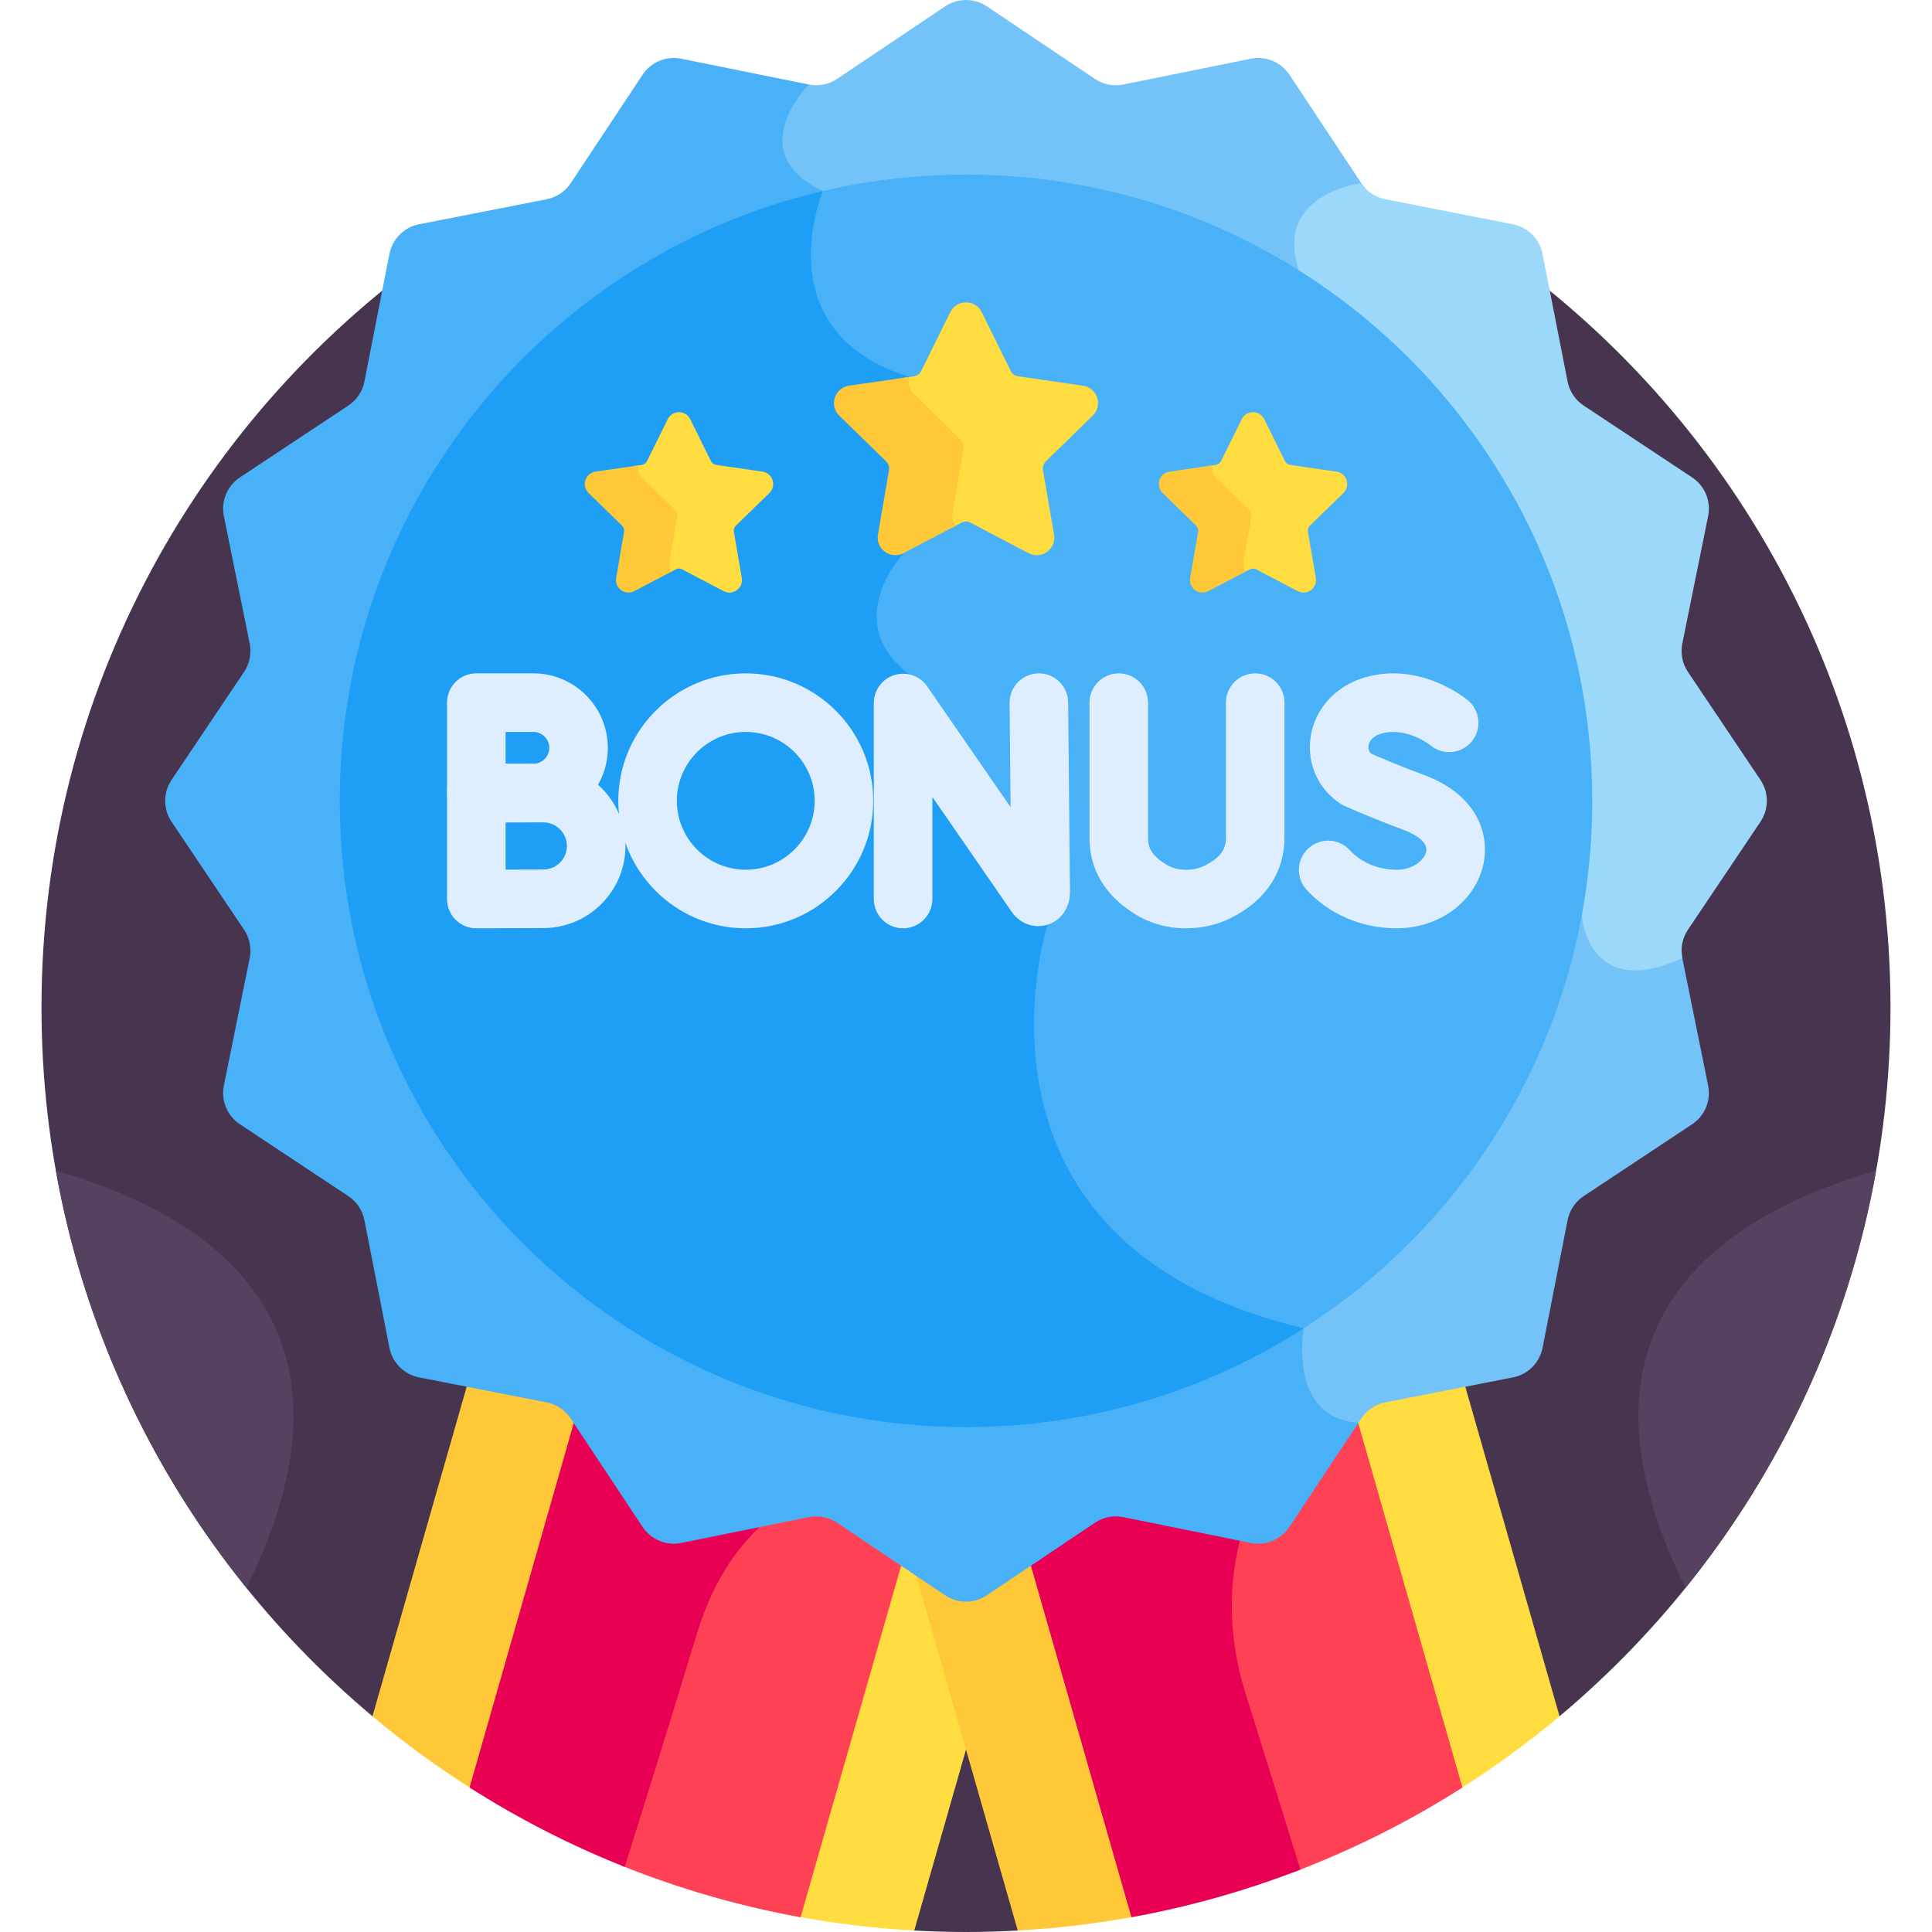
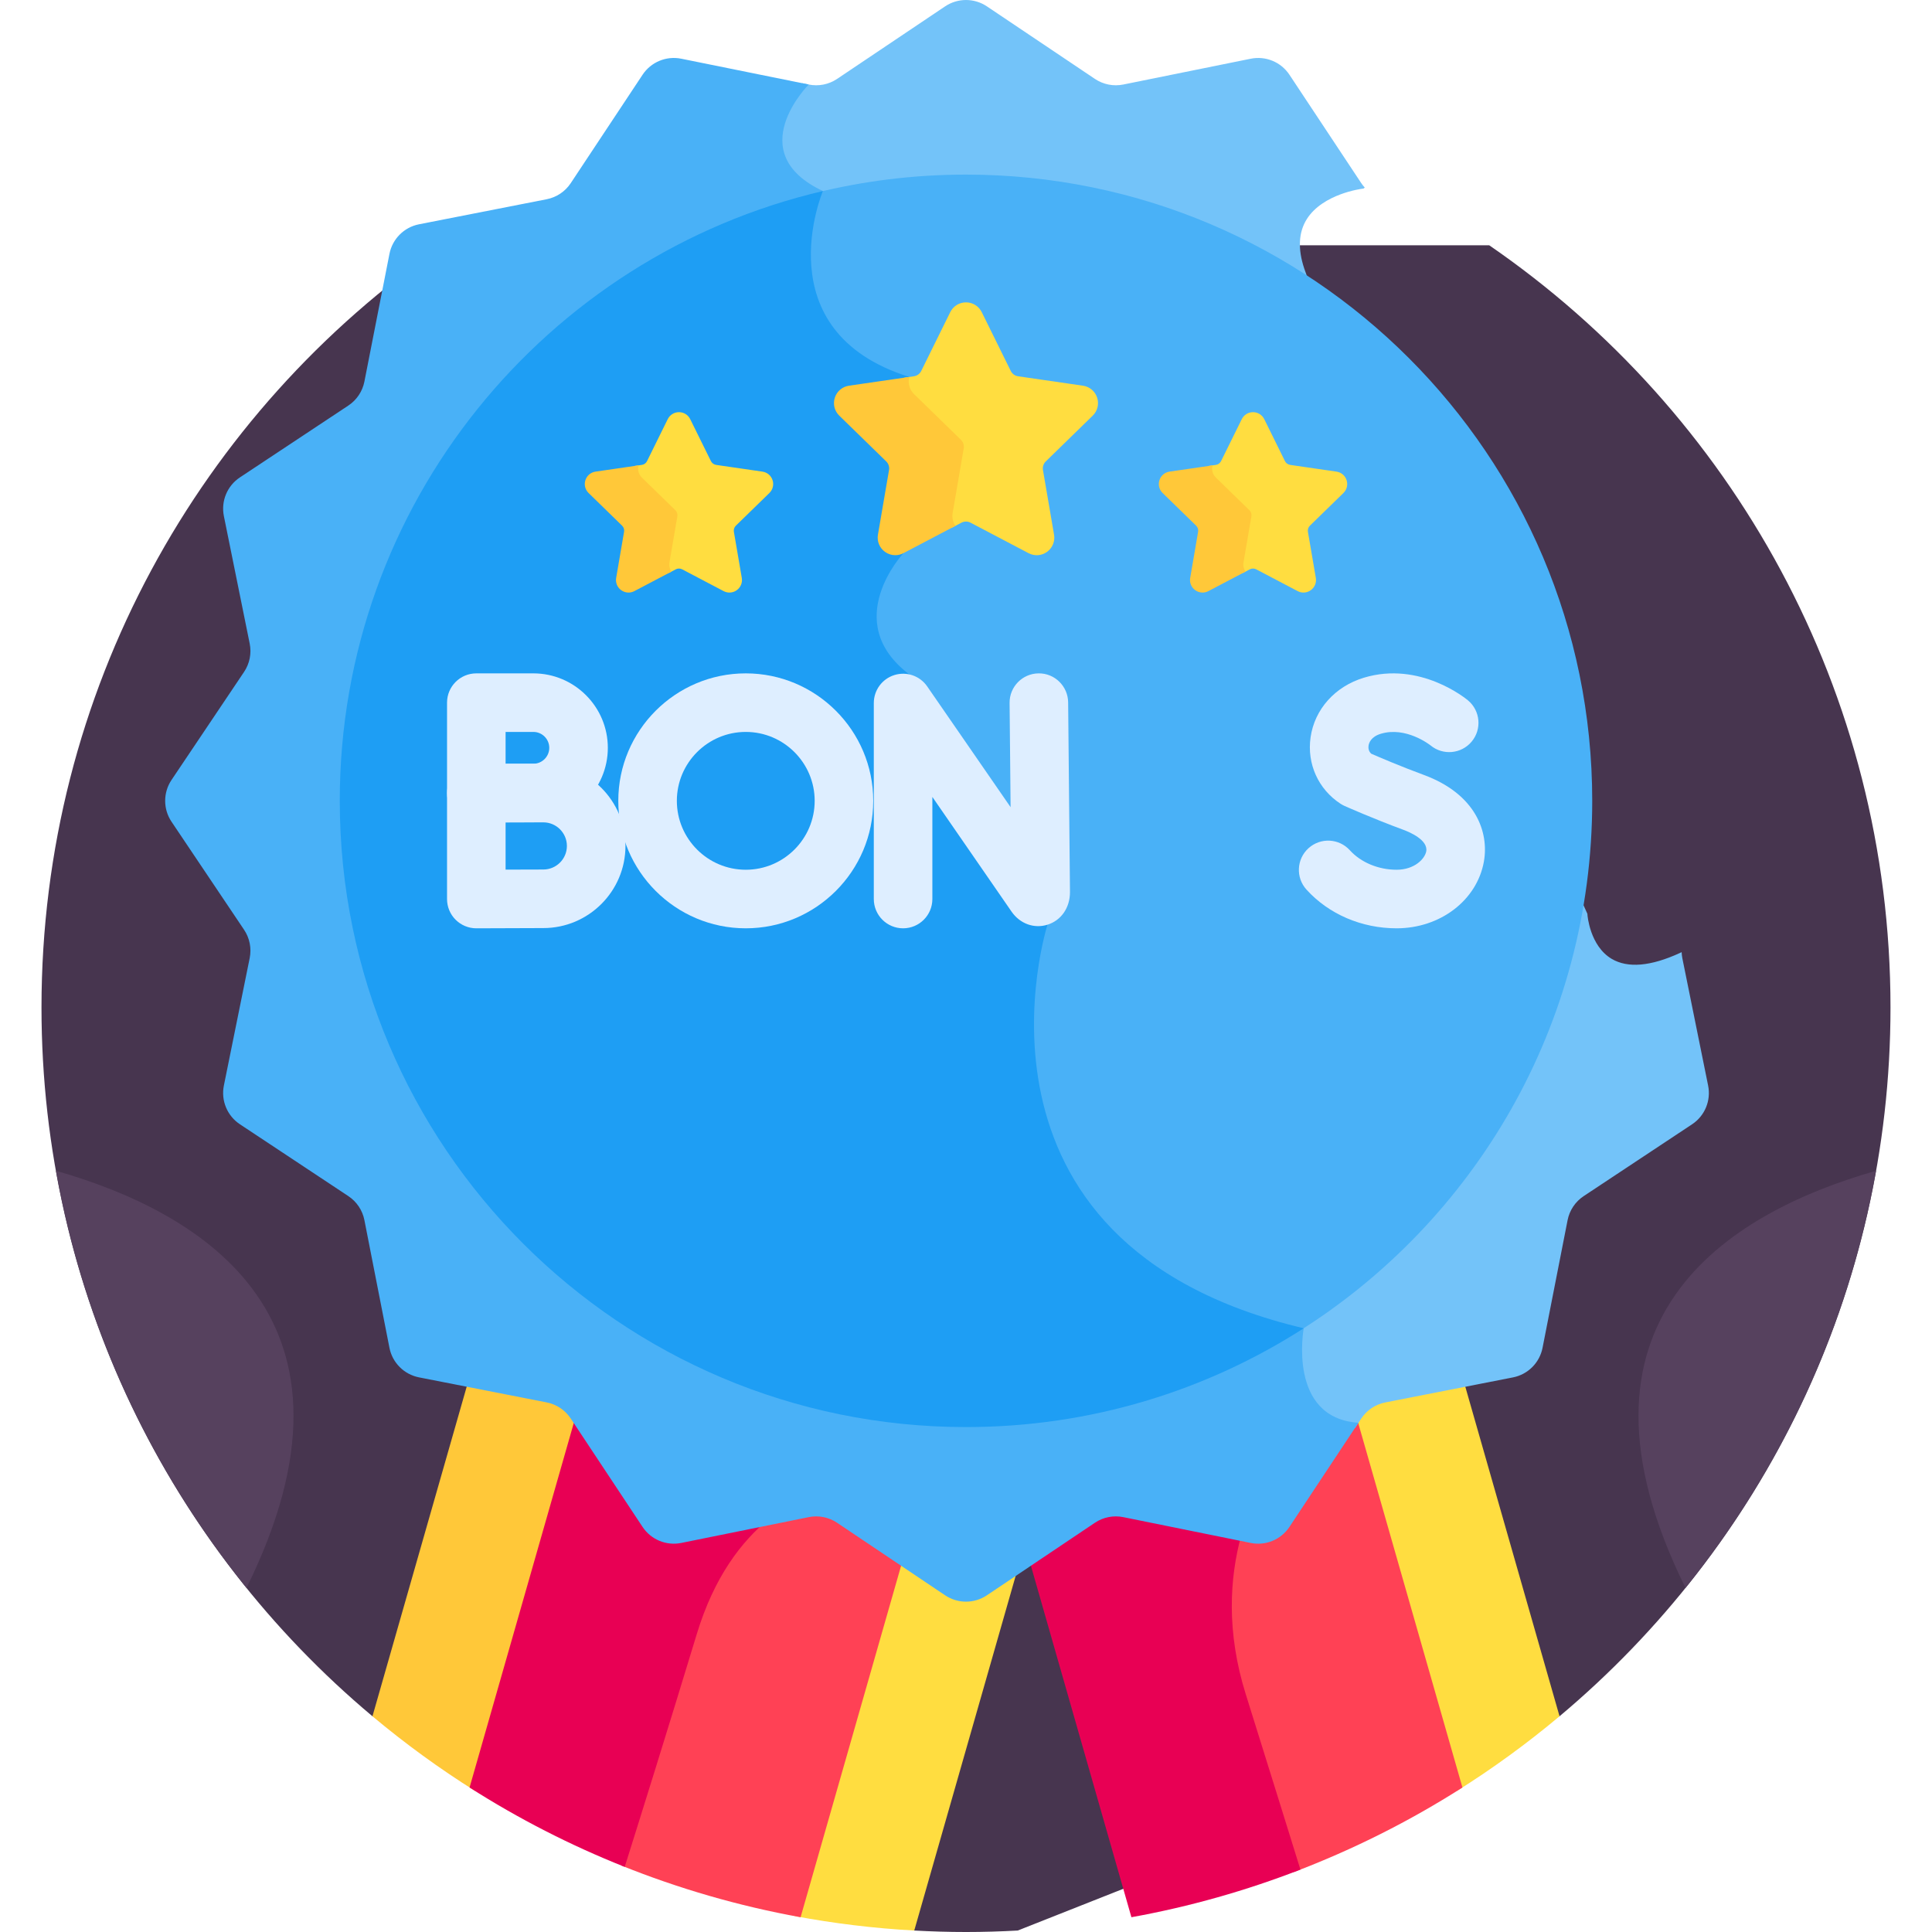
<svg xmlns="http://www.w3.org/2000/svg" id="Layer_1" enable-background="new 0 0 512 512" height="512" viewBox="0 0 512 512" width="512">
  <g>
    <path d="m98.708 454.829 143.578 56.783c4.541.25 9.111.389 13.714.389s9.174-.138 13.714-.389l143.578-56.783c53.612-44.943 87.71-112.4 87.71-187.831 0-83.838-42.12-157.828-106.344-201.998h-277.316c-64.224 44.17-106.344 118.16-106.344 201.998 0 75.431 34.098 142.888 87.71 187.831z" fill="#47354f" />
    <path d="m242.287 511.611 27.571-96.428-9.246 6.208c-2.802 1.882-6.422 1.882-9.223 0l-13.561-9.105-27.301 95.484c10.371 1.947 20.971 3.246 31.76 3.841z" fill="#ffdd40" />
    <path d="m145.199 370.026-21.063-4.132-25.429 88.935c8.586 7.197 17.672 13.814 27.199 19.797l27.956-97.773-1.226-1.851c-1.702-2.57-4.413-4.384-7.437-4.976z" fill="#ffc839" />
    <path d="m222.761 402.169c-1.918-1.288-4.197-1.967-6.49-1.967-.762 0-1.526.076-2.278.229l-11.471 2.323c-7.258 5.989-14.345 15.412-18.855 30.247-7.741 25.464-14.73 47.831-18.999 61.388 15.145 6.089 31.031 10.722 47.498 13.696l27.113-94.824z" fill="#ff4155" />
    <path d="m180.212 407.271c-3.317.676-6.671-.719-8.54-3.539l-19.018-28.704-28.215 98.681c12.929 8.246 26.687 15.305 41.115 21.04 4.258-13.519 11.303-36.06 19.113-61.75 4.578-15.058 11.811-24.541 19.182-30.515z" fill="#e80054" />
-     <path d="m301.474 507.77-27.302-95.484-13.561 9.106c-2.802 1.882-6.422 1.882-9.223 0l-9.246-6.208 27.571 96.428c10.789-.596 21.389-1.895 31.761-3.842z" fill="#ffc839" />
    <path d="m387.864 365.894-21.064 4.132c-3.024.593-5.734 2.406-7.437 4.975l-1.225 1.85 27.956 97.774c9.527-5.982 18.613-12.6 27.199-19.797z" fill="#ffdd40" />
    <path d="m331.788 407.273-4.697-.951c-3.273 11.64-4.154 26.045 1.05 42.679 7.317 23.387 11.922 38.195 14.693 47.141 15.746-5.971 30.724-13.501 44.727-22.432l-28.216-98.682-19.019 28.705c-1.868 2.823-5.222 4.207-8.538 3.54z" fill="#ff4155" />
    <path d="m330.142 449c-5.147-16.453-4.34-30.722-1.154-42.295l-30.98-6.274c-3.018-.612-6.212.021-8.769 1.738l-16.517 11.091 27.113 94.824c15.487-2.797 30.462-7.061 44.789-12.623-2.792-9.009-7.346-23.65-14.482-46.461z" fill="#e80054" />
    <path d="m445.83 253.906c-.106-.523-.157-1.051-.178-1.578-.149.07-.299.146-.448.214-7.754 3.566-13.847 4.087-18.109 1.555-5.785-3.438-6.398-11.577-6.404-11.656l-.018-.273-.113-.25c-.682-1.505-68.239-150.698-74.921-170.746-1.745-5.234-1.513-9.65.688-13.125 4.246-6.701 14.498-8.006 14.601-8.019l.396-.047.358-.265c-.335-.369-.652-.756-.931-1.177l-19.037-28.731c-2.234-3.373-6.29-5.053-10.255-4.25l-33.781 6.841c-2.602.527-5.307-.009-7.511-1.489l-28.628-19.223c-3.35-2.25-7.728-2.25-11.078 0l-28.627 19.223c-2.204 1.48-4.909 2.016-7.511 1.489l-1.725-.349c-2.04 2.283-7.932 9.662-6.564 17.464.845 4.815 4.259 8.799 10.155 11.854-1.542 4.306-5.631 18.181.265 30.941 3.988 8.632 11.717 14.907 22.985 18.664l-1.498 45.031c-1.651 1.913-7.835 9.749-7.055 18.913.479 5.626 3.482 10.607 8.928 14.812l36.167 65.502c-1.408 4.946-9.787 37.779 6.532 66.686 11.381 20.159 32.003 34.025 61.309 41.229-.454 3.743-1.06 13.982 4.694 20.331 2.606 2.877 6.145 4.541 10.544 4.993l1.689-2.549c1.468-2.216 3.762-3.751 6.37-4.262l33.833-6.637c3.962-.777 7.06-3.875 7.838-7.837l6.637-33.833c.512-2.608 2.047-4.902 4.262-6.37l28.732-19.037c3.372-2.234 5.053-6.29 4.25-10.255z" fill="#73c3f9" />
-     <path d="m344.216 71.647c6.784 20.353 74.978 170.89 74.978 170.89s1.467 22.942 26.636 11.369c-.527-2.602.009-5.307 1.49-7.511l19.222-28.627c2.25-3.35 2.25-7.728 0-11.078l-19.222-28.627c-1.48-2.204-2.016-4.909-1.489-7.511l6.842-33.781c.803-3.965-.878-8.021-4.25-10.255l-28.733-19.036c-2.216-1.468-3.751-3.762-4.262-6.371l-6.637-33.833c-.777-3.962-3.875-7.061-7.838-7.838l-33.833-6.637c-2.608-.512-4.902-2.047-6.37-4.262 0 .001-23.318 2.754-16.534 23.108z" fill="#9bd8f9" />
    <path d="m180.542 15.558c-3.965-.803-8.021.878-10.255 4.25l-19.037 28.731c-1.468 2.215-3.762 3.75-6.37 4.262l-33.833 6.637c-3.962.777-7.06 3.875-7.838 7.837l-6.637 33.833c-.512 2.608-2.047 4.902-4.262 6.371l-28.732 19.037c-3.372 2.234-5.053 6.291-4.25 10.255l6.841 33.781c.527 2.602-.009 5.307-1.49 7.511l-19.222 28.627c-2.25 3.35-2.25 7.728 0 11.078l19.222 28.626c1.48 2.204 2.016 4.909 1.489 7.511l-6.842 33.781c-.803 3.965.878 8.021 4.25 10.255l28.731 19.037c2.216 1.468 3.751 3.762 4.262 6.37l6.637 33.833c.777 3.962 3.875 7.06 7.838 7.837l33.833 6.637c2.608.511 4.902 2.046 6.37 4.262l19.037 28.732c2.234 3.372 6.29 5.053 10.255 4.25l33.781-6.841c2.602-.527 5.307.009 7.511 1.489l28.627 19.223c3.35 2.25 7.728 2.25 11.078 0l28.627-19.222c2.204-1.48 4.909-2.017 7.511-1.49l33.781 6.842c3.965.803 8.021-.878 10.255-4.25l18.287-27.6c-18.903-1.258-14.496-25.045-14.496-25.045-94.996-22.493-67.906-106.953-67.906-106.953l-36.622-66.326c-18.525-14.022-1.553-32.132-1.553-32.132l1.553-46.703c-38.691-12.107-22.896-49.266-22.896-49.266-21.754-10.207-3.757-28.228-3.757-28.228z" fill="#49b1f7" />
    <path d="m256 46.271c-13.851 0-27.302 1.708-40.164 4.905.119.063.232.129.353.191-1.542 4.306-5.631 18.181.265 30.941 3.988 8.632 11.717 14.907 22.985 18.664l-1.498 45.031c-1.651 1.913-7.835 9.749-7.055 18.913.479 5.626 3.482 10.607 8.928 14.812l36.167 65.502c-1.408 4.946-9.787 37.779 6.532 66.686 11.368 20.137 31.959 33.993 61.212 41.203 46.972-29.31 78.233-81.444 78.233-140.889 0-91.657-74.302-165.959-165.958-165.959z" fill="#49b1f7" />
    <path d="m277.598 245.054-36.622-66.326c-18.525-14.022-1.553-32.132-1.553-32.132l1.553-46.703c-38.645-12.093-22.935-49.175-22.897-49.264-73.382 17.153-128.037 82.992-128.037 161.601 0 91.656 74.302 165.958 165.958 165.958 32.962 0 63.68-9.61 89.504-26.181-94.995-22.494-67.906-106.953-67.906-106.953z" fill="#1e9ef4" />
    <g>
      <g>
        <path d="m239.328 246.011c-4.286 0-7.76-3.474-7.76-7.76v-51.946c0-3.396 2.208-6.398 5.45-7.408 3.242-1.011 6.765.204 8.694 2.999l22.106 32.011-.267-27.624c-.042-4.285 3.399-7.792 7.684-7.834 4.255-.064 7.793 3.399 7.834 7.685l.486 50.29c.001 4.142-2.339 7.501-5.959 8.631-3.559 1.112-7.299-.253-9.529-3.475l-20.981-30.382v27.054c.002 4.285-3.472 7.759-7.758 7.759z" fill="#deeeff" />
      </g>
    </g>
    <g>
      <g>
        <path d="m126.228 217.971c-2.051 0-4.02-.812-5.474-2.26-1.463-1.456-2.285-3.435-2.285-5.499v-24.003c0-4.286 3.474-7.76 7.76-7.76h15.117c10.882 0 19.735 8.853 19.735 19.735s-8.853 19.735-19.735 19.735c-3.273 0-15.083.053-15.083.053-.011-.001-.023-.001-.035-.001zm7.76-24.004v8.451c2.955-.011 5.946-.021 7.358-.021 2.324 0 4.215-1.891 4.215-4.215s-1.891-4.215-4.215-4.215z" fill="#deeeff" />
      </g>
      <g>
        <path d="m126.228 246.011c-2.051 0-4.02-.813-5.475-2.26-1.463-1.456-2.285-3.435-2.285-5.499v-28.079c0-4.286 3.474-7.76 7.76-7.76h17.758c12.003 0 21.768 9.766 21.768 21.769s-9.765 21.768-21.768 21.768c-3.83 0-17.723.062-17.723.062-.012-.001-.023-.001-.035-.001zm7.76-28.079v12.527c3.879-.015 8.13-.029 9.998-.029 3.445 0 6.248-2.803 6.248-6.248s-2.803-6.25-6.248-6.25z" fill="#deeeff" />
      </g>
    </g>
    <g>
      <g>
        <path d="m370.112 246.011c-9.269 0-17.976-3.741-23.886-10.264-2.878-3.175-2.636-8.082.54-10.961 3.176-2.876 8.082-2.636 10.96.54 2.931 3.234 7.561 5.165 12.386 5.165 4.765 0 7.505-2.914 7.857-4.883.539-3.018-4.474-5.117-6.023-5.689-8.11-2.99-15.314-6.198-15.617-6.333-.373-.167-.733-.363-1.076-.587-5.901-3.847-8.941-10.593-7.935-17.603 1.068-7.439 6.488-13.494 14.145-15.801 14.856-4.476 27.07 5.59 27.582 6.022 3.281 2.757 3.705 7.653.947 10.933-2.743 3.266-7.603 3.702-10.884.987-.22-.174-6.514-5.083-13.169-3.083-2.648.799-3.162 2.467-3.259 3.147-.075.519-.064 1.431.707 2.136 1.992.869 7.755 3.345 13.929 5.622 13.858 5.112 17.315 15.221 15.93 22.977-1.829 10.241-11.558 17.675-23.134 17.675z" fill="#deeeff" />
      </g>
    </g>
    <g>
      <g>
-         <path d="m314.266 246.011c-.012 0-.025 0-.037 0-5.024-.007-9.654-1.34-13.76-3.963-7.795-4.981-11.747-11.719-11.747-20.028v-35.812c0-4.286 3.474-7.76 7.76-7.76s7.76 3.474 7.76 7.76v35.812c0 2.482.766 4.511 4.583 6.95 1.599 1.021 3.374 1.519 5.426 1.522h.018c1.897 0 3.558-.372 5.078-1.138 4.88-2.457 5.538-5.105 5.538-7.372v-35.774c0-4.286 3.474-7.76 7.76-7.76s7.76 3.474 7.76 7.76v35.774c0 9.12-5 16.661-14.077 21.233-3.686 1.855-7.744 2.796-12.062 2.796z" fill="#deeeff" />
-       </g>
+         </g>
    </g>
    <g>
      <path d="m197.635 246.011c-18.627 0-33.781-15.153-33.781-33.781s15.154-33.782 33.781-33.782 33.782 15.155 33.782 33.782-15.155 33.781-33.782 33.781zm0-52.044c-10.07 0-18.262 8.193-18.262 18.263s8.192 18.261 18.262 18.261 18.263-8.192 18.263-18.261-8.194-18.263-18.263-18.263z" fill="#deeeff" />
    </g>
    <path d="m65.324 420.809c35.149-71.073-11.237-99.347-50.498-110.542 7.377 41.377 25.139 79.15 50.498 110.542z" fill="#56415e" />
    <path d="m446.676 420.809c-35.149-71.073 11.237-99.347 50.498-110.542-7.377 41.377-25.139 79.15-50.498 110.542z" fill="#56415e" />
    <g>
      <g>
        <path d="m356.021 130.652c.912-.889 1.234-2.194.841-3.405-.394-1.211-1.421-2.078-2.682-2.261l-12.271-1.783c-.597-.087-1.112-.461-1.379-1.002l-5.488-11.12c-.564-1.142-1.705-1.851-2.979-1.851s-2.415.71-2.979 1.851l-5.488 11.12c-.267.541-.782.916-1.379 1.002l-1.825.265c-.113 1.04.242 2.078 1.014 2.83l9.233 9c.449.438.654 1.068.548 1.686l-2.18 12.708c-.131.761.012 1.51.353 2.162l1.85-.973c.534-.28 1.171-.28 1.705 0l10.976 5.77c1.127.592 2.468.496 3.498-.253s1.537-1.994 1.322-3.249l-2.096-12.221c-.102-.595.095-1.201.527-1.622z" fill="#ffdd40" />
        <g>
          <path d="m329.537 149.059 2.096-12.221c.102-.594-.095-1.201-.527-1.622l-8.879-8.655c-.869-.846-1.194-2.069-.884-3.231l-11.397 1.656c-1.26.183-2.288 1.049-2.682 2.261-.393 1.211-.071 2.516.841 3.405l8.879 8.655c.432.421.629 1.027.527 1.621l-2.096 12.222c-.215 1.255.291 2.5 1.322 3.249.582.423 1.263.638 1.949.638.528 0 1.059-.128 1.549-.385l9.832-5.169c-.476-.697-.678-1.556-.53-2.424z" fill="#ffc839" />
        </g>
      </g>
      <g>
        <path d="m203.895 130.652c.912-.889 1.234-2.194.841-3.405-.394-1.211-1.421-2.078-2.682-2.261l-12.271-1.783c-.597-.087-1.112-.461-1.379-1.002l-5.488-11.12c-.564-1.142-1.705-1.851-2.979-1.851s-2.415.71-2.979 1.851l-5.488 11.12c-.267.541-.782.916-1.379 1.002l-1.825.265c-.113 1.04.242 2.078 1.014 2.83l9.233 9c.449.438.654 1.068.548 1.686l-2.18 12.708c-.131.761.012 1.51.353 2.162l1.85-.973c.534-.28 1.171-.28 1.705 0l10.976 5.77c1.127.592 2.468.496 3.498-.253 1.031-.749 1.537-1.994 1.322-3.249l-2.096-12.221c-.102-.595.095-1.201.527-1.622z" fill="#ffdd40" />
        <g>
          <path d="m177.412 149.059 2.096-12.221c.102-.594-.095-1.201-.527-1.622l-8.879-8.655c-.869-.846-1.194-2.069-.884-3.231l-11.397 1.656c-1.26.183-2.288 1.049-2.682 2.261-.393 1.211-.071 2.516.841 3.405l8.879 8.655c.432.421.629 1.027.527 1.621l-2.096 12.222c-.215 1.255.291 2.5 1.322 3.249.582.423 1.263.638 1.949.638.528 0 1.059-.128 1.549-.385l9.832-5.169c-.476-.697-.679-1.556-.53-2.424z" fill="#ffc839" />
        </g>
      </g>
      <g>
        <path d="m289.579 110.156c1.278-1.246 1.73-3.075 1.178-4.773s-1.992-2.912-3.759-3.169l-17.198-2.499c-.836-.121-1.559-.647-1.933-1.405l-7.691-15.585c-.79-1.6-2.39-2.595-4.175-2.595s-3.385.994-4.175 2.595l-7.691 15.585c-.374.758-1.097 1.283-1.933 1.405l-2.558.372c-.159 1.457.34 2.912 1.422 3.967l12.94 12.614c.629.613.917 1.497.768 2.363l-3.055 17.811c-.183 1.067.017 2.116.494 3.031l2.593-1.364c.748-.393 1.642-.393 2.39 0l15.383 8.087c1.58.83 3.459.695 4.903-.354s2.154-2.794 1.852-4.553l-2.938-17.129c-.143-.834.133-1.683.739-2.273z" fill="#ffdd40" />
        <g>
          <path d="m252.46 135.953 2.938-17.129c.143-.833-.133-1.683-.739-2.273l-12.445-12.131c-1.217-1.186-1.674-2.9-1.239-4.528l-15.974 2.321c-1.767.257-3.207 1.471-3.759 3.169-.551 1.698-.1 3.526 1.178 4.773l12.445 12.131c.605.59.881 1.439.739 2.272l-2.938 17.129c-.302 1.759.408 3.504 1.852 4.553.816.593 1.771.894 2.732.894.74 0 1.484-.179 2.171-.54l13.781-7.245c-.666-.975-.95-2.179-.742-3.396z" fill="#ffc839" />
        </g>
      </g>
    </g>
  </g>
</svg>